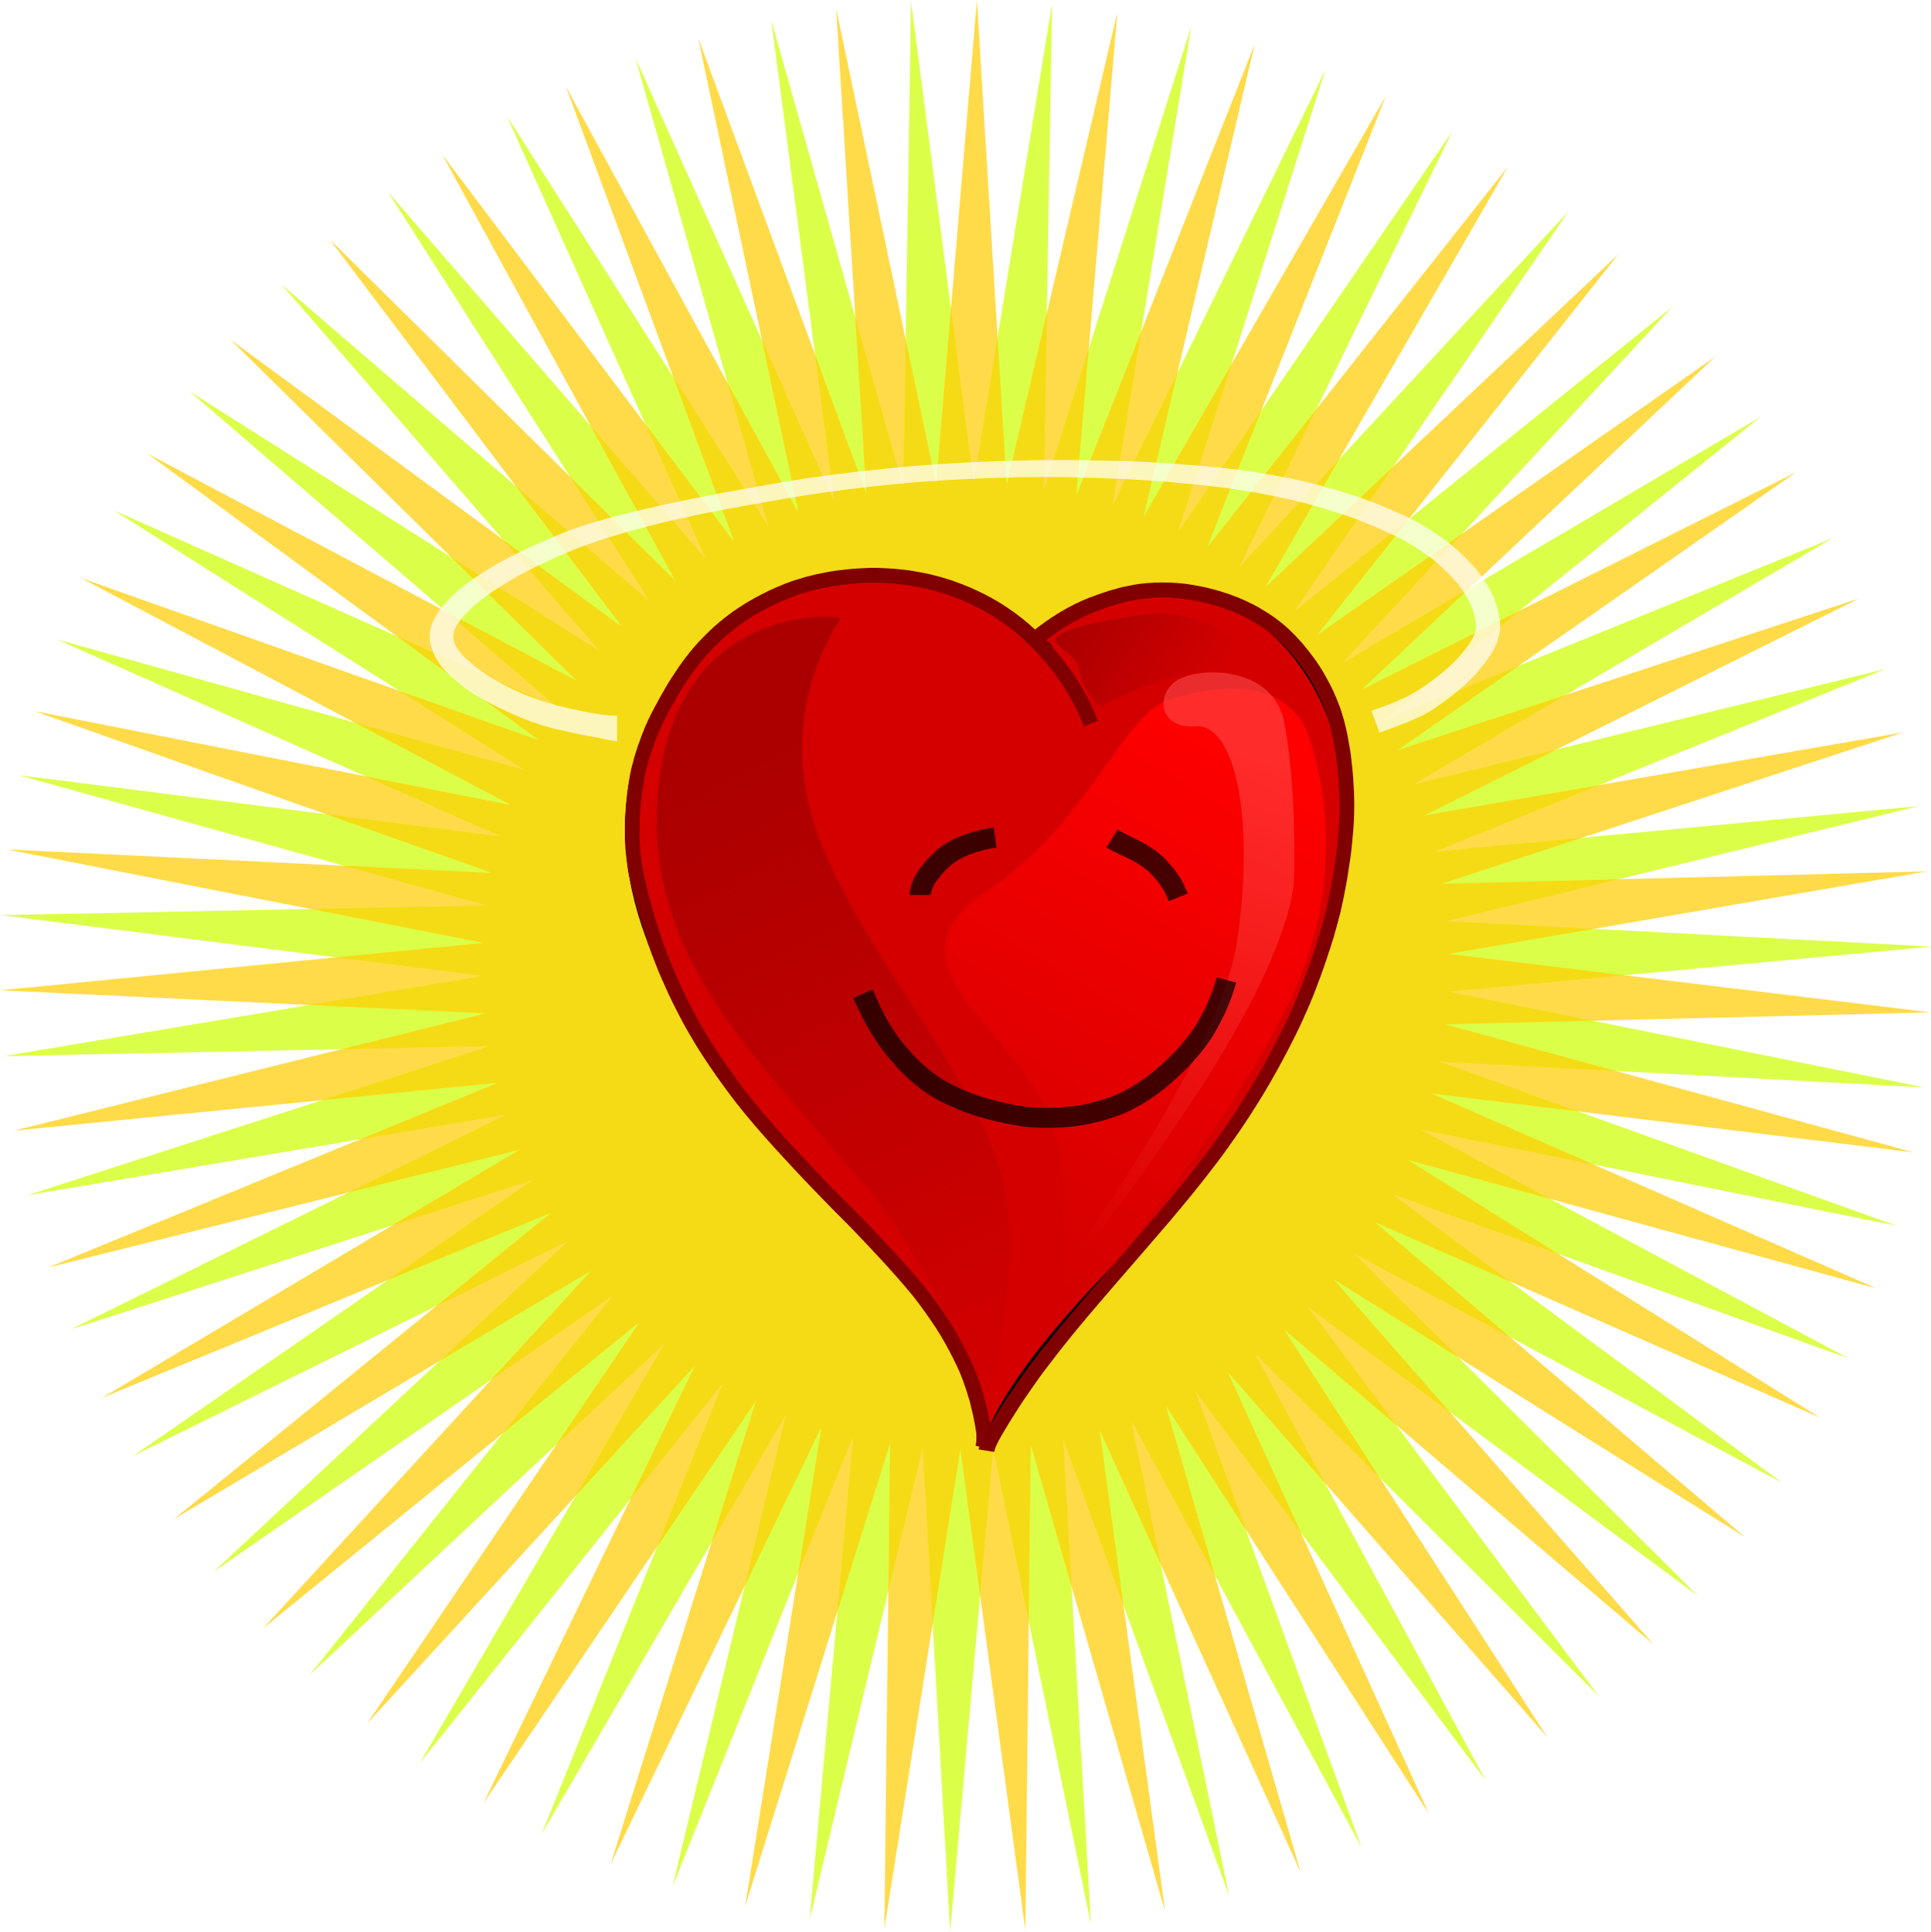
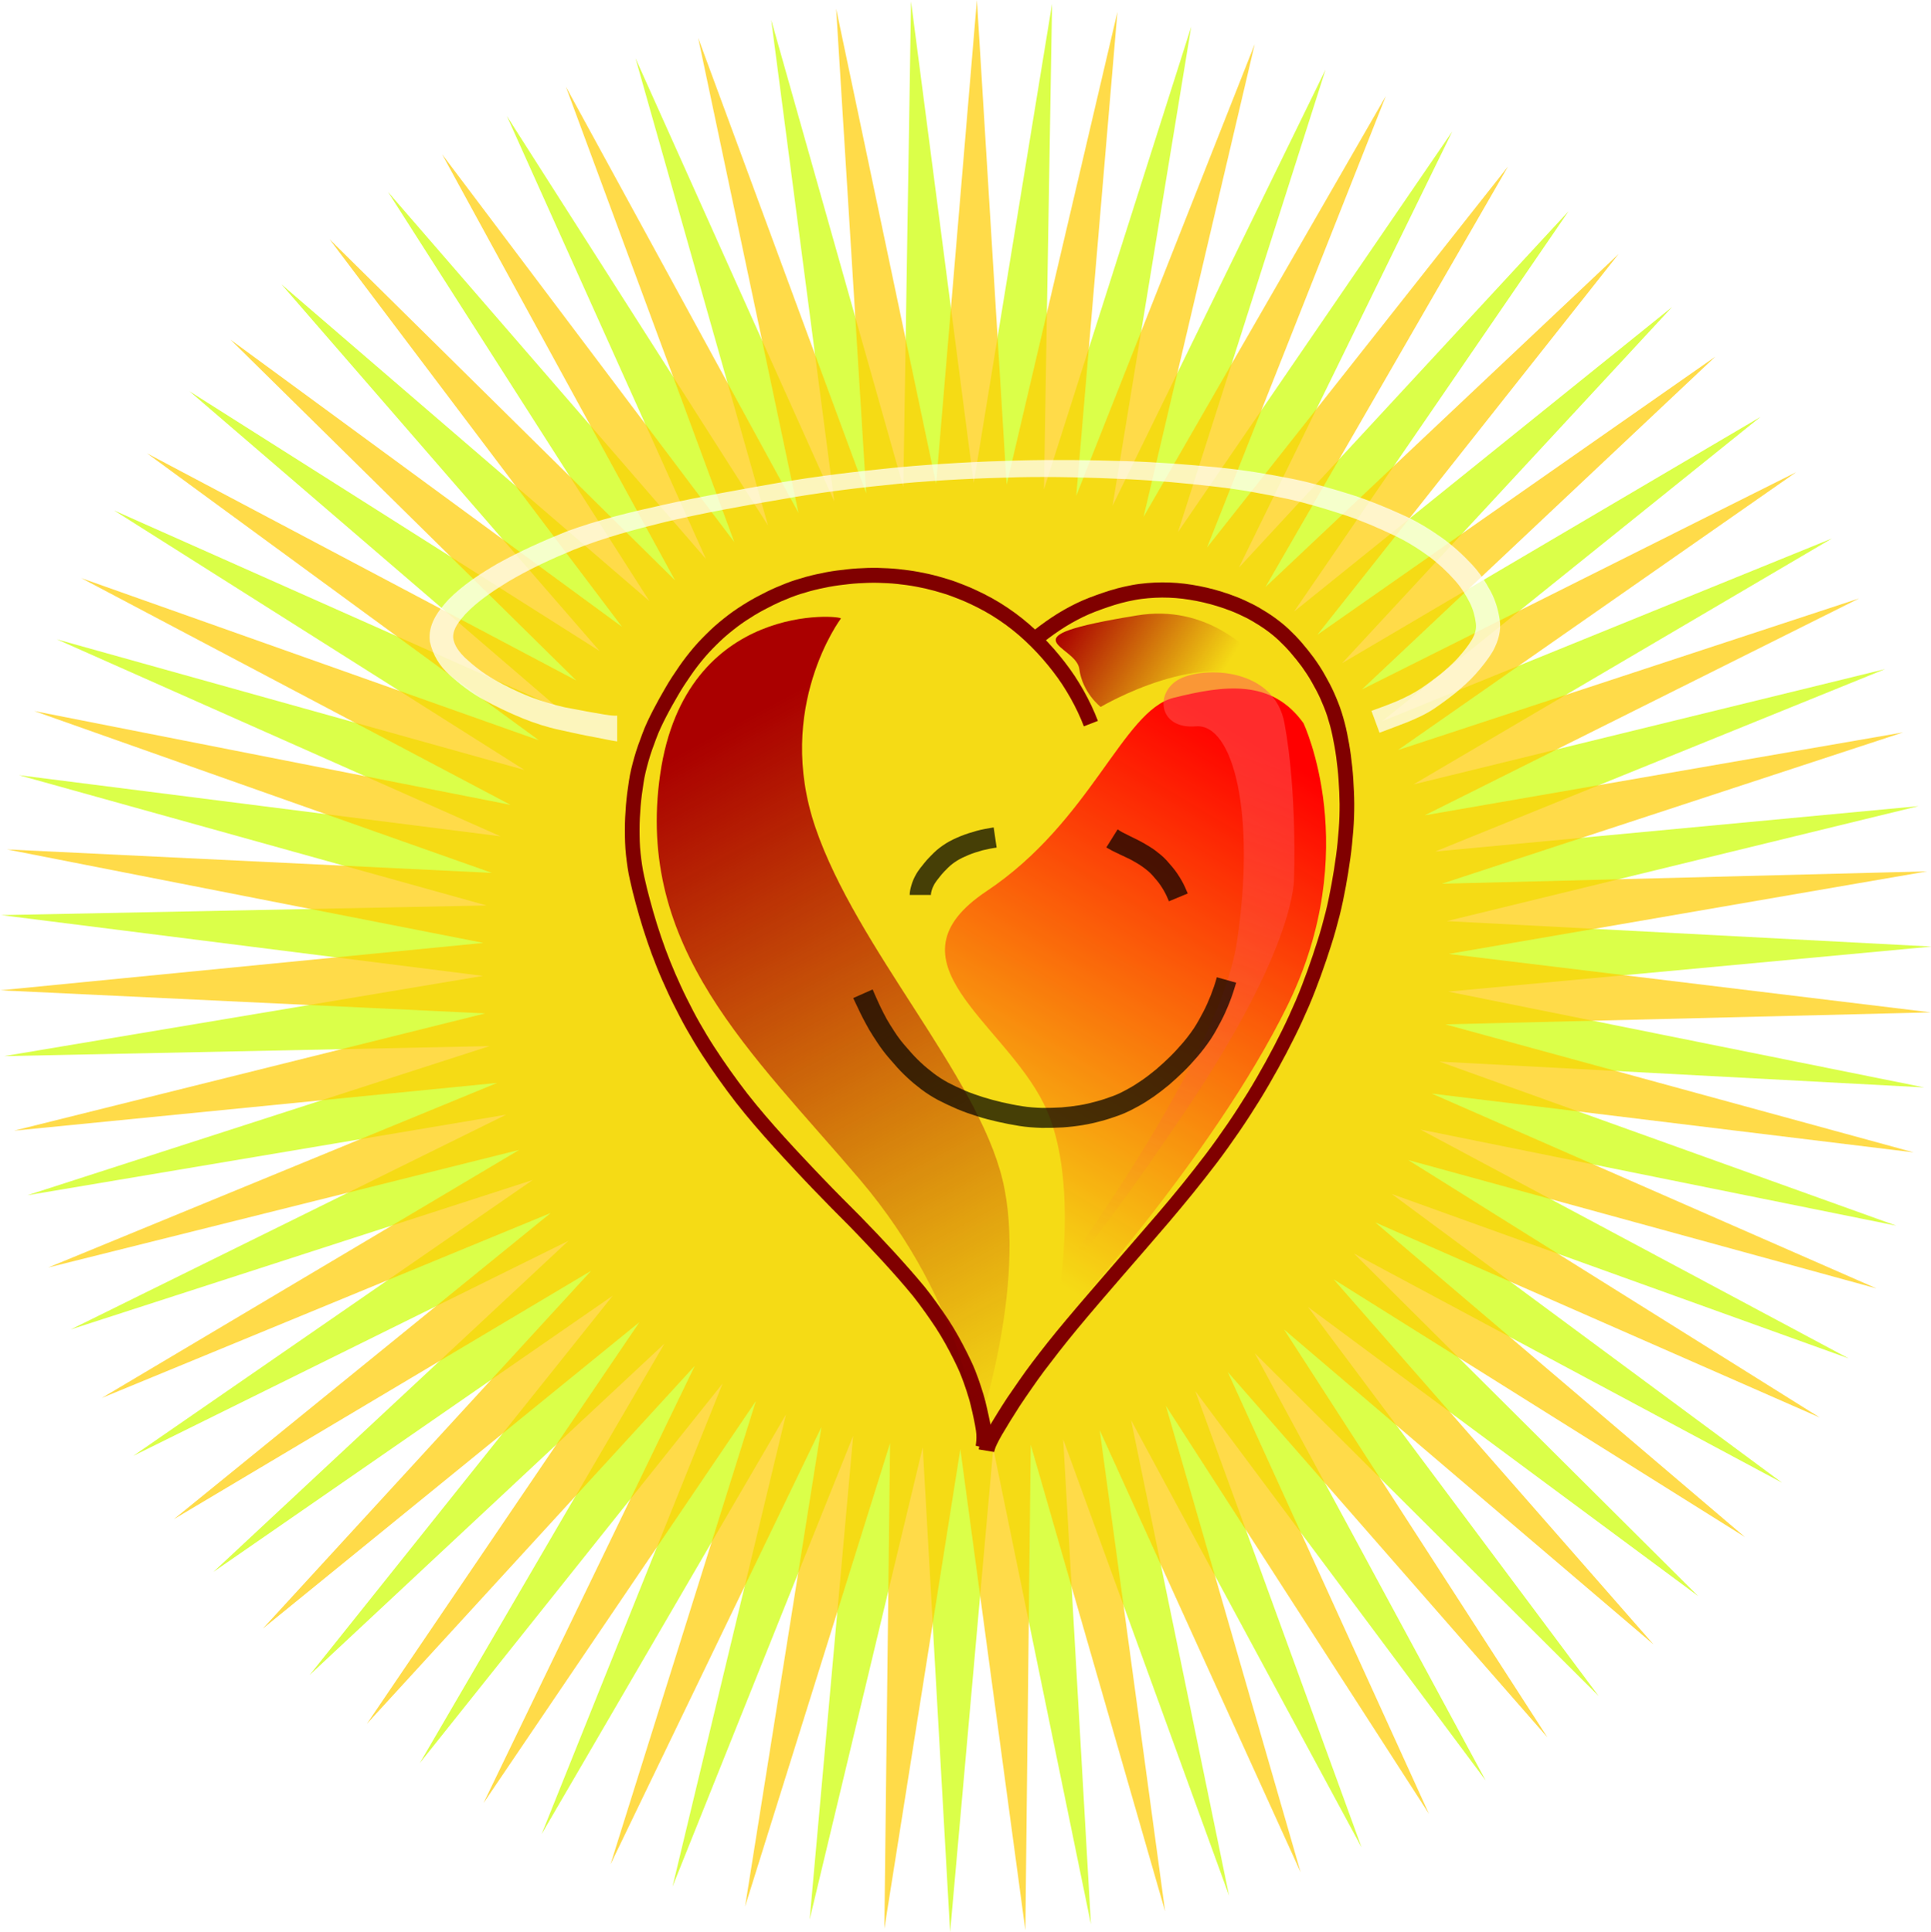
<svg xmlns="http://www.w3.org/2000/svg" xmlns:ns1="http://sodipodi.sourceforge.net/DTD/sodipodi-0.dtd" xmlns:ns2="http://www.inkscape.org/namespaces/inkscape" xmlns:xlink="http://www.w3.org/1999/xlink" width="779.301" height="779.466" id="svg2" ns1:version="0.32" ns2:version="0.46" ns1:docname="kablam_Happy_Heart.svg" ns2:output_extension="org.inkscape.output.svg.inkscape" version="1.0">
  <defs id="defs4">
    <linearGradient ns2:collect="always" id="linearGradient3335">
      <stop style="stop-color: rgb(255, 85, 85); stop-opacity: 1;" offset="0" id="stop3337" />
      <stop style="stop-color: rgb(255, 85, 85); stop-opacity: 0;" offset="1" id="stop3339" />
    </linearGradient>
    <linearGradient ns2:collect="always" id="linearGradient3297">
      <stop style="stop-color: rgb(255, 0, 0); stop-opacity: 1;" offset="0" id="stop3299" />
      <stop style="stop-color: rgb(255, 0, 0); stop-opacity: 0;" offset="1" id="stop3301" />
    </linearGradient>
    <linearGradient ns2:collect="always" id="linearGradient3287">
      <stop style="stop-color: rgb(170, 0, 0); stop-opacity: 1;" offset="0" id="stop3289" />
      <stop style="stop-color: rgb(170, 0, 0); stop-opacity: 0;" offset="1" id="stop3291" />
    </linearGradient>
    <linearGradient ns2:collect="always" id="linearGradient3233">
      <stop style="stop-color: rgb(170, 0, 0); stop-opacity: 1;" offset="0" id="stop3235" />
      <stop style="stop-color: rgb(170, 0, 0); stop-opacity: 0;" offset="1" id="stop3237" />
    </linearGradient>
    <ns2:perspective ns1:type="inkscape:persp3d" ns2:vp_x="0 : 526.18109 : 1" ns2:vp_y="0 : 1000 : 0" ns2:vp_z="744.09448 : 526.18109 : 1" ns2:persp3d-origin="372.04724 : 350.78739 : 1" id="perspective10" />
    <filter ns2:collect="always" id="filter3229" x="-0.106" width="1.212" y="-0.046" height="1.092">
      <feGaussianBlur ns2:collect="always" stdDeviation="4.964" id="feGaussianBlur3231" />
    </filter>
    <filter ns2:collect="always" id="filter3283">
      <feGaussianBlur ns2:collect="always" stdDeviation="1.306" id="feGaussianBlur3285" />
    </filter>
    <filter ns2:collect="always" id="filter3329" x="-0.165" width="1.33" y="-0.098" height="1.196">
      <feGaussianBlur ns2:collect="always" stdDeviation="8.363" id="feGaussianBlur3331" />
    </filter>
    <filter ns2:collect="always" id="filter3375" x="-0.136" width="1.271" y="-0.055" height="1.111">
      <feGaussianBlur ns2:collect="always" stdDeviation="4.689" id="feGaussianBlur3377" />
    </filter>
    <linearGradient ns2:collect="always" xlink:href="#linearGradient3233" id="linearGradient3624" gradientUnits="userSpaceOnUse" gradientTransform="translate(-2.02,0)" x1="182.838" y1="451.321" x2="294.965" y2="660.423" />
    <linearGradient ns2:collect="always" xlink:href="#linearGradient3287" id="linearGradient3626" gradientUnits="userSpaceOnUse" x1="314.977" y1="406.875" x2="358.762" y2="433.644" />
    <linearGradient ns2:collect="always" xlink:href="#linearGradient3297" id="linearGradient3628" gradientUnits="userSpaceOnUse" gradientTransform="translate(5.051,3.03)" x1="378.807" y1="440.21" x2="285.873" y2="594.763" />
    <linearGradient ns2:collect="always" xlink:href="#linearGradient3335" id="linearGradient3630" gradientUnits="userSpaceOnUse" x1="382.848" y1="447.281" x2="330.32" y2="604.865" />
    <linearGradient ns2:collect="always" xlink:href="#linearGradient3233" id="linearGradient3686" gradientUnits="userSpaceOnUse" gradientTransform="translate(-2.02,0)" x1="182.838" y1="451.321" x2="294.965" y2="660.423" />
    <linearGradient ns2:collect="always" xlink:href="#linearGradient3287" id="linearGradient3688" gradientUnits="userSpaceOnUse" x1="314.977" y1="406.875" x2="358.762" y2="433.644" />
    <linearGradient ns2:collect="always" xlink:href="#linearGradient3297" id="linearGradient3690" gradientUnits="userSpaceOnUse" gradientTransform="translate(5.051,3.03)" x1="378.807" y1="440.21" x2="285.873" y2="594.763" />
    <linearGradient ns2:collect="always" xlink:href="#linearGradient3335" id="linearGradient3692" gradientUnits="userSpaceOnUse" x1="382.848" y1="447.281" x2="330.32" y2="604.865" />
    <linearGradient ns2:collect="always" xlink:href="#linearGradient3233" id="linearGradient3712" gradientUnits="userSpaceOnUse" gradientTransform="translate(-2.02,0)" x1="182.838" y1="451.321" x2="294.965" y2="660.423" />
    <linearGradient ns2:collect="always" xlink:href="#linearGradient3287" id="linearGradient3714" gradientUnits="userSpaceOnUse" x1="314.977" y1="406.875" x2="358.762" y2="433.644" />
    <linearGradient ns2:collect="always" xlink:href="#linearGradient3297" id="linearGradient3716" gradientUnits="userSpaceOnUse" gradientTransform="translate(5.051,3.03)" x1="378.807" y1="440.21" x2="285.873" y2="594.763" />
    <linearGradient ns2:collect="always" xlink:href="#linearGradient3335" id="linearGradient3718" gradientUnits="userSpaceOnUse" x1="382.848" y1="447.281" x2="330.32" y2="604.865" />
  </defs>
  <ns1:namedview id="base" pagecolor="#ffffff" bordercolor="#666666" borderopacity="1.0" gridtolerance="10000" guidetolerance="10" objecttolerance="10" ns2:pageopacity="0.0" ns2:pageshadow="2" ns2:zoom="0.35" ns2:cx="73.14383" ns2:cy="873.62248" ns2:document-units="px" ns2:current-layer="layer1" showgrid="false" ns2:window-width="1280" ns2:window-height="721" ns2:window-x="0" ns2:window-y="27" />
  <g ns2:label="Layer 1" ns2:groupmode="layer" id="layer1" transform="translate(25.361,-51.196)">
    <g id="g3694" transform="matrix(1.786,0,0,1.786,-283.625,74.503)">
      <path ns1:type="star" style="opacity:0.713;fill:#ccff00;fill-opacity:1;fill-rule:nonzero;stroke:none;stroke-width:1;stroke-miterlimit:4;stroke-dasharray:none;stroke-dashoffset:0;stroke-opacity:1" id="path3634" ns1:sides="43" ns1:cx="365.71429" ns1:cy="212.36218" ns1:r1="218.28645" ns1:r2="109.14321" ns1:arg1="0.92467742" ns1:arg2="0.99773772" ns2:flatsided="false" ns2:rounded="0" ns2:randomized="0" d="M 497.143,386.648 L 424.892,304.069 L 470.366,403.927 L 410.909,311.708 L 441.359,417.123 L 395.962,317.23 L 410.739,425.955 L 380.371,320.517 L 379.16,430.234 L 364.467,321.498 L 347.295,429.87 L 348.59,320.154 L 315.821,424.87 L 333.078,316.512 L 285.412,415.341 L 318.262,310.65 L 256.713,401.486 L 304.457,302.693 L 230.338,383.6 L 291.957,292.812 L 206.849,362.064 L 281.03,281.215 L 186.745,337.338 L 271.907,268.151 L 170.455,309.948 L 264.784,253.898 L 158.328,280.478 L 259.812,238.76 L 150.62,249.556 L 257.097,223.059 L 147.497,217.842 L 256.697,207.13 L 149.024,186.011 L 258.62,191.313 L 155.17,154.741 L 262.826,175.944 L 165.804,124.7 L 269.225,161.352 L 180.698,96.527 L 277.68,147.846 L 199.535,70.823 L 288.012,135.716 L 221.914,48.135 L 300,125.219 L 247.358,28.948 L 313.388,116.58 L 275.325,13.67 L 327.892,109.982 L 305.218,2.626 L 343.202,105.566 L 336.401,-3.947 L 358.991,103.426 L 368.208,-5.91 L 374.924,103.608 L 399.962,-3.221 L 390.661,106.108 L 430.986,4.063 L 405.866,110.873 L 460.619,15.786 L 420.215,117.8 L 488.23,31.7 L 433.402,126.743 L 513.229,51.463 L 445.147,137.511 L 535.084,74.656 L 455.199,149.874 L 553.329,100.784 L 463.344,163.569 L 567.576,129.29 L 469.408,178.304 L 577.52,159.566 L 473.261,193.765 L 582.95,190.968 L 474.823,209.622 L 583.75,222.826 L 474.059,225.538 L 579.903,254.461 L 470.986,241.173 L 571.491,285.198 L 465.67,256.193 L 558.693,314.383 L 458.223,270.28 L 541.782,341.394 L 448.804,283.132 L 521.118,365.654 L 437.614,294.476 L 497.143,386.648 z" transform="matrix(0.997,7.78511e-2,-7.78511e-2,0.997,14.77,-34.963)" />
      <path transform="translate(-2.857,-7.143)" d="M 497.143,386.648 L 424.892,304.069 L 470.366,403.927 L 410.909,311.708 L 441.359,417.123 L 395.962,317.23 L 410.739,425.955 L 380.371,320.517 L 379.16,430.234 L 364.467,321.498 L 347.295,429.87 L 348.59,320.154 L 315.821,424.87 L 333.078,316.512 L 285.412,415.341 L 318.262,310.65 L 256.713,401.486 L 304.457,302.693 L 230.338,383.6 L 291.957,292.812 L 206.849,362.064 L 281.03,281.215 L 186.745,337.338 L 271.907,268.151 L 170.455,309.948 L 264.784,253.898 L 158.328,280.478 L 259.812,238.76 L 150.62,249.556 L 257.097,223.059 L 147.497,217.842 L 256.697,207.13 L 149.024,186.011 L 258.62,191.313 L 155.17,154.741 L 262.826,175.944 L 165.804,124.7 L 269.225,161.352 L 180.698,96.527 L 277.68,147.846 L 199.535,70.823 L 288.012,135.716 L 221.914,48.135 L 300,125.219 L 247.358,28.948 L 313.388,116.58 L 275.325,13.67 L 327.892,109.982 L 305.218,2.626 L 343.202,105.566 L 336.401,-3.947 L 358.991,103.426 L 368.208,-5.91 L 374.924,103.608 L 399.962,-3.221 L 390.661,106.108 L 430.986,4.063 L 405.866,110.873 L 460.619,15.786 L 420.215,117.8 L 488.23,31.7 L 433.402,126.743 L 513.229,51.463 L 445.147,137.511 L 535.084,74.656 L 455.199,149.874 L 553.329,100.784 L 463.344,163.569 L 567.576,129.29 L 469.408,178.304 L 577.52,159.566 L 473.261,193.765 L 582.95,190.968 L 474.823,209.622 L 583.75,222.826 L 474.059,225.538 L 579.903,254.461 L 470.986,241.173 L 571.491,285.198 L 465.67,256.193 L 558.693,314.383 L 458.223,270.28 L 541.782,341.394 L 448.804,283.132 L 521.118,365.654 L 437.614,294.476 L 497.143,386.648 z" ns2:randomized="0" ns2:rounded="0" ns2:flatsided="false" ns1:arg2="0.99773772" ns1:arg1="0.92467742" ns1:r2="109.14321" ns1:r1="218.28645" ns1:cy="212.36218" ns1:cx="365.71429" ns1:sides="43" id="path3632" style="opacity:0.713;fill:#ffcc00;fill-opacity:1;fill-rule:nonzero;stroke:none;stroke-width:1;stroke-miterlimit:4;stroke-dasharray:none;stroke-dashoffset:0;stroke-opacity:1" ns1:type="star" />
      <g transform="matrix(0.971,0,0,0.971,20.086,1.641)" id="g3671">
        <g id="g3485" transform="translate(241.684,79.856)">
          <g transform="translate(-214.286,-194.286)" id="g3465">
-             <path style="fill:#d40000;fill-rule:evenodd;stroke:#000000;stroke-width:0.73px;stroke-linecap:butt;stroke-linejoin:miter;stroke-opacity:1" d="M 330.368,433.331 C 330.368,433.331 323.733,407.53 310.464,394.998 C 297.195,382.466 251.491,340.448 247.068,299.166 C 242.645,257.885 277.291,239.456 277.291,239.456 C 277.291,239.456 308.253,223.975 331.105,239.456 C 353.957,254.936 342.162,248.302 342.162,248.302 C 342.162,248.302 362.066,233.559 381.232,237.982 C 400.398,242.405 417.353,266.731 413.667,296.218 C 409.982,325.704 395.238,358.877 362.803,391.312 C 330.368,423.748 330.368,436.279 330.368,433.331 z" id="path2415" />
            <path style="fill:#800000;fill-opacity:1;fill-rule:nonzero;stroke:none;stroke-width:1;stroke-miterlimit:4;stroke-dasharray:none;stroke-dashoffset:0;stroke-opacity:1" id="path2409" d="M 327.895,435.699 C 327.935,435.496 327.96,435.291 327.983,435.086 C 328.035,434.68 328.046,434.272 328.062,433.865 C 328.083,433.315 328.029,432.767 327.961,432.223 C 327.833,431.302 327.648,430.39 327.461,429.48 C 327.243,428.428 327.002,427.38 326.749,426.336 C 326.48,425.192 326.127,424.071 325.768,422.952 C 325.387,421.755 324.954,420.577 324.5,419.405 C 324.005,418.143 323.414,416.921 322.814,415.705 C 322.181,414.433 321.517,413.177 320.827,411.935 C 320.134,410.682 319.388,409.46 318.614,408.256 C 317.809,407.022 316.956,405.82 316.108,404.615 C 315.214,403.343 314.274,402.104 313.317,400.879 C 312.215,399.528 311.077,398.208 309.933,396.892 C 308.746,395.539 307.539,394.203 306.327,392.872 C 305.093,391.524 303.845,390.188 302.589,388.861 C 301.26,387.445 299.912,386.047 298.561,384.653 C 297.173,383.242 295.772,381.844 294.376,380.441 C 292.907,378.955 291.451,377.456 290.006,375.946 C 288.515,374.403 287.051,372.835 285.584,371.27 C 284.039,369.627 282.516,367.963 281.001,366.292 C 279.458,364.595 277.94,362.876 276.447,361.135 C 274.955,359.409 273.516,357.639 272.103,355.849 C 270.699,354.039 269.347,352.19 268.015,350.327 C 266.707,348.504 265.458,346.64 264.232,344.762 C 263.01,342.886 261.866,340.961 260.753,339.019 C 259.648,337.085 258.632,335.102 257.632,333.111 C 256.656,331.181 255.771,329.207 254.895,327.23 C 254.041,325.286 253.261,323.311 252.518,321.323 C 251.789,319.372 251.137,317.395 250.498,315.413 C 249.889,313.499 249.343,311.565 248.813,309.627 C 248.293,307.758 247.83,305.875 247.416,303.98 C 246.983,302.091 246.728,300.171 246.512,298.247 C 246.294,296.302 246.264,294.343 246.256,292.388 C 246.25,290.473 246.353,288.561 246.504,286.653 C 246.659,284.783 246.902,282.922 247.194,281.068 C 247.458,279.189 247.934,277.352 248.446,275.528 C 248.971,273.652 249.643,271.822 250.334,270.002 C 251.03,268.101 251.923,266.287 252.845,264.489 C 253.751,262.726 254.726,261.001 255.723,259.289 C 256.687,257.614 257.754,256.002 258.854,254.414 C 259.924,252.855 261.085,251.364 262.308,249.923 C 263.523,248.51 264.831,247.183 266.177,245.896 C 267.481,244.655 268.877,243.517 270.303,242.421 C 271.695,241.359 273.163,240.402 274.656,239.488 C 276.108,238.605 277.615,237.818 279.134,237.057 C 280.633,236.314 282.169,235.651 283.728,235.044 C 285.262,234.44 286.841,233.963 288.427,233.519 C 289.981,233.093 291.556,232.753 293.138,232.447 C 294.722,232.153 296.322,231.951 297.924,231.778 C 299.514,231.596 301.111,231.507 302.71,231.457 C 304.317,231.406 305.924,231.447 307.528,231.537 C 309.125,231.615 310.714,231.796 312.297,232.01 C 313.862,232.222 315.414,232.514 316.955,232.856 C 318.45,233.192 319.924,233.608 321.389,234.054 C 322.835,234.493 324.248,235.032 325.648,235.6 C 327.025,236.152 328.367,236.785 329.697,237.44 C 330.991,238.083 332.252,238.788 333.487,239.536 C 334.691,240.276 335.862,241.067 337.006,241.896 C 338.136,242.722 339.227,243.6 340.292,244.509 C 341.34,245.408 342.339,246.359 343.321,247.328 C 344.282,248.28 345.197,249.277 346.093,250.289 C 346.976,251.289 347.813,252.327 348.633,253.378 C 349.448,254.42 350.21,255.502 350.948,256.6 C 351.666,257.685 352.33,258.805 352.98,259.932 C 353.625,261.064 354.216,262.226 354.78,263.401 C 355.35,264.593 355.864,265.81 356.339,267.043 L 353.068,268.304 C 352.626,267.157 352.146,266.026 351.616,264.917 C 351.092,263.822 350.537,262.742 349.94,261.685 C 349.33,260.627 348.708,259.576 348.037,258.556 C 347.345,257.526 346.633,256.51 345.868,255.532 C 345.094,254.538 344.304,253.556 343.47,252.611 C 342.626,251.656 341.765,250.716 340.86,249.817 C 339.94,248.906 339.003,248.012 338.021,247.167 C 337.028,246.318 336.009,245.499 334.954,244.726 C 333.888,243.953 332.798,243.214 331.677,242.523 C 330.528,241.825 329.355,241.166 328.152,240.565 C 326.9,239.944 325.634,239.347 324.337,238.826 C 323.034,238.295 321.718,237.793 320.372,237.383 C 318.994,236.96 317.607,236.566 316.201,236.247 C 314.756,235.924 313.301,235.647 311.834,235.447 C 310.339,235.245 308.841,235.072 307.333,234.998 C 305.83,234.913 304.324,234.877 302.818,234.924 C 301.307,234.971 299.797,235.053 298.295,235.225 C 296.788,235.386 295.284,235.576 293.794,235.853 C 292.305,236.139 290.822,236.456 289.359,236.856 C 287.882,237.267 286.411,237.708 284.983,238.269 C 283.524,238.836 282.084,239.453 280.681,240.149 C 279.248,240.864 277.826,241.604 276.454,242.432 C 275.063,243.28 273.698,244.171 272.4,245.156 C 271.069,246.175 269.765,247.23 268.548,248.385 C 267.285,249.584 266.06,250.824 264.922,252.143 C 263.77,253.499 262.677,254.902 261.667,256.367 C 260.615,257.879 259.596,259.415 258.675,261.011 C 257.707,262.669 256.755,264.337 255.877,266.045 C 255.012,267.73 254.18,269.433 253.528,271.214 C 252.873,272.939 252.241,274.674 251.746,276.452 C 251.272,278.149 250.827,279.855 250.583,281.603 C 250.304,283.369 250.068,285.143 249.92,286.926 C 249.774,288.738 249.674,290.555 249.676,292.374 C 249.682,294.207 249.708,296.044 249.913,297.867 C 250.114,299.674 250.356,301.478 250.76,303.253 C 251.158,305.091 251.604,306.917 252.107,308.73 C 252.619,310.62 253.146,312.506 253.737,314.372 C 254.356,316.304 254.988,318.233 255.697,320.135 C 256.417,322.061 257.172,323.975 257.996,325.859 C 258.847,327.788 259.706,329.714 260.655,331.597 C 261.623,333.532 262.608,335.46 263.681,337.34 C 264.763,339.226 265.875,341.095 267.062,342.918 C 268.26,344.758 269.481,346.582 270.758,348.369 C 272.056,350.189 273.375,351.995 274.748,353.76 C 276.134,355.514 277.541,357.252 279.003,358.943 C 280.475,360.661 281.972,362.357 283.494,364.03 C 284.997,365.686 286.511,367.331 288.049,368.954 C 289.511,370.509 290.969,372.068 292.456,373.6 C 293.885,375.09 295.323,376.571 296.779,378.035 C 298.197,379.441 299.606,380.857 301.008,382.279 C 302.37,383.682 303.728,385.09 305.077,386.505 C 306.35,387.848 307.614,389.199 308.866,390.562 C 310.094,391.912 311.318,393.266 312.521,394.639 C 313.706,395.997 314.884,397.36 316.033,398.748 C 317.032,400.016 318.021,401.292 318.948,402.615 C 319.826,403.859 320.708,405.101 321.541,406.376 C 322.355,407.642 323.142,408.927 323.871,410.245 C 324.587,411.536 325.279,412.84 325.938,414.161 C 326.585,415.469 327.219,416.785 327.765,418.139 C 328.245,419.373 328.704,420.615 329.108,421.877 C 329.495,423.074 329.878,424.275 330.176,425.497 C 330.444,426.581 330.693,427.668 330.926,428.76 C 331.135,429.752 331.34,430.745 331.506,431.745 C 331.611,432.484 331.697,433.227 331.674,433.976 C 331.662,434.473 331.651,434.97 331.598,435.464 C 331.56,435.852 331.526,436.242 331.428,436.621 L 327.895,435.699 z" />
            <path style="fill:#800000;fill-opacity:1;fill-rule:nonzero;stroke:none;stroke-width:1;stroke-miterlimit:4;stroke-dasharray:none;stroke-dashoffset:0;stroke-opacity:1" id="path2413" d="M 328.598,436.561 C 328.642,436.223 328.748,435.897 328.847,435.57 C 329.007,435.012 329.258,434.488 329.517,433.97 C 329.971,433.075 330.47,432.205 330.986,431.344 C 331.645,430.25 332.314,429.162 332.984,428.075 C 333.715,426.893 334.46,425.72 335.225,424.559 C 336.126,423.228 337.044,421.908 337.962,420.589 C 338.965,419.13 340.009,417.7 341.075,416.286 C 342.247,414.744 343.431,413.21 344.634,411.691 C 346.047,409.908 347.496,408.155 348.957,406.412 C 350.628,404.416 352.318,402.436 354.018,400.464 C 355.813,398.375 357.609,396.288 359.416,394.209 C 361.225,392.133 363.027,390.052 364.828,387.969 C 366.665,385.843 368.503,383.718 370.34,381.593 C 372.254,379.366 374.128,377.105 375.978,374.824 C 377.826,372.545 379.634,370.233 381.414,367.9 C 383.18,365.573 384.865,363.186 386.52,360.78 C 388.145,358.409 389.696,355.989 391.21,353.546 C 392.671,351.175 394.049,348.756 395.4,346.322 C 396.702,343.969 397.94,341.581 399.134,339.171 C 400.287,336.857 401.355,334.503 402.38,332.129 C 403.366,329.824 404.252,327.479 405.11,325.125 C 405.936,322.842 406.707,320.539 407.438,318.224 C 408.147,316.011 408.763,313.771 409.332,311.518 C 409.881,309.344 410.313,307.144 410.722,304.94 C 411.117,302.799 411.444,300.646 411.744,298.49 C 412.031,296.426 412.226,294.351 412.384,292.274 C 412.534,290.306 412.592,288.334 412.585,286.361 C 412.564,284.487 412.467,282.615 412.343,280.746 C 412.226,278.985 412.026,277.231 411.795,275.481 C 411.575,273.834 411.273,272.2 410.936,270.573 C 410.632,269.047 410.216,267.548 409.751,266.064 C 409.293,264.637 408.721,263.252 408.115,261.883 C 407.516,260.545 406.814,259.259 406.089,257.987 C 405.395,256.75 404.609,255.571 403.784,254.419 C 402.96,253.293 402.073,252.216 401.168,251.155 C 400.3,250.146 399.372,249.193 398.403,248.281 C 397.474,247.402 396.47,246.61 395.436,245.86 C 394.419,245.128 393.355,244.465 392.274,243.833 C 391.23,243.215 390.138,242.688 389.036,242.186 C 387.967,241.693 386.865,241.283 385.758,240.887 C 384.685,240.505 383.592,240.183 382.495,239.879 C 381.43,239.586 380.35,239.35 379.268,239.131 C 378.202,238.92 377.128,238.763 376.052,238.621 C 374.994,238.482 373.928,238.423 372.863,238.371 C 371.797,238.318 370.73,238.346 369.665,238.388 C 368.604,238.434 367.547,238.533 366.493,238.664 C 365.422,238.796 364.364,239.013 363.31,239.24 C 362.259,239.464 361.226,239.763 360.196,240.07 C 359.173,240.385 358.16,240.736 357.153,241.099 C 356.161,241.451 355.181,241.838 354.212,242.249 C 353.274,242.652 352.359,243.105 351.458,243.584 C 350.538,244.062 349.645,244.588 348.761,245.128 C 347.865,245.68 346.998,246.277 346.135,246.879 C 345.284,247.486 344.448,248.114 343.63,248.764 C 343.092,249.194 342.576,249.65 342.057,250.101 L 339.736,247.433 C 340.296,246.947 340.852,246.457 341.432,245.995 C 342.308,245.301 343.201,244.629 344.113,243.982 C 345.034,243.339 345.96,242.703 346.916,242.113 C 347.862,241.534 348.818,240.972 349.802,240.46 C 350.795,239.934 351.802,239.434 352.836,238.993 C 353.866,238.559 354.905,238.148 355.958,237.775 C 357.027,237.391 358.101,237.019 359.187,236.688 C 360.304,236.355 361.426,236.034 362.567,235.792 C 363.723,235.543 364.882,235.31 366.056,235.162 C 367.208,235.018 368.364,234.91 369.524,234.862 C 370.694,234.815 371.865,234.789 373.034,234.845 C 374.197,234.902 375.36,234.97 376.516,235.122 C 377.671,235.276 378.825,235.448 379.969,235.675 C 381.133,235.912 382.293,236.167 383.438,236.485 C 384.618,236.814 385.792,237.162 386.944,237.576 C 388.144,238.008 389.339,238.458 390.497,238.994 C 391.705,239.55 392.902,240.13 394.046,240.81 C 395.225,241.503 396.386,242.228 397.494,243.031 C 398.646,243.872 399.767,244.758 400.803,245.742 C 401.86,246.744 402.877,247.789 403.825,248.895 C 404.79,250.033 405.733,251.189 406.613,252.394 C 407.508,253.645 408.361,254.925 409.111,256.269 C 409.891,257.644 410.644,259.036 411.288,260.481 C 411.944,261.97 412.563,263.477 413.056,265.029 C 413.554,266.625 413.995,268.237 414.319,269.878 C 414.667,271.587 414.978,273.304 415.204,275.034 C 415.442,276.859 415.644,278.688 415.761,280.525 C 415.883,282.466 415.979,284.409 415.994,286.354 C 415.995,288.417 415.932,290.478 415.769,292.535 C 415.601,294.682 415.393,296.826 415.094,298.959 C 414.783,301.166 414.443,303.368 414.036,305.559 C 413.61,307.833 413.159,310.102 412.59,312.345 C 412,314.66 411.363,316.963 410.63,319.237 C 409.878,321.596 409.089,323.943 408.243,326.271 C 407.357,328.683 406.446,331.087 405.431,333.449 C 404.38,335.875 403.285,338.281 402.1,340.645 C 400.879,343.098 399.611,345.527 398.282,347.924 C 396.903,350.402 395.493,352.864 394.001,355.277 C 392.457,357.763 390.872,360.223 389.216,362.637 C 387.528,365.085 385.814,367.517 384.015,369.886 C 382.215,372.244 380.387,374.582 378.518,376.887 C 376.646,379.191 374.748,381.475 372.825,383.737 C 370.991,385.867 369.166,388.006 367.323,390.128 C 365.519,392.212 363.718,394.298 361.906,396.374 C 360.103,398.446 358.312,400.528 356.529,402.617 C 354.851,404.585 353.177,406.555 351.529,408.548 C 350.104,410.28 348.69,412.021 347.311,413.79 C 346.138,415.301 344.971,416.818 343.815,418.342 C 342.78,419.727 341.782,421.138 340.801,422.562 C 339.904,423.855 339.007,425.147 338.143,426.462 C 337.408,427.604 336.678,428.749 335.967,429.907 C 335.313,430.977 334.66,432.048 334.026,433.13 C 333.575,433.915 333.136,434.707 332.752,435.528 C 332.596,435.871 332.446,436.217 332.345,436.58 C 332.293,436.774 332.235,436.966 332.19,437.16 L 328.598,436.561 z" />
            <path ns1:nodetypes="cssscssc" style="fill:url(#linearGradient3712);fill-opacity:1;fill-rule:evenodd;stroke:none;stroke-width:1px;stroke-linecap:butt;stroke-linejoin:miter;stroke-opacity:1;filter:url(#filter3229)" d="M 246.477,400.814 C 246.477,400.814 225.264,429.098 238.396,467.484 C 251.528,505.87 289.914,546.276 297.995,579.611 C 302.116,596.61 299.932,617.287 296.803,633.47 C 293.795,649.022 289.914,660.423 289.914,660.423 C 289.914,660.423 286.883,620.017 252.538,579.611 C 218.193,539.205 180.817,505.87 188.899,450.311 C 196.98,394.753 247.487,399.804 246.477,400.814 z" id="path2417" transform="matrix(0.73,0,0,0.73,116.589,-49.355)" />
            <path style="fill:url(#linearGradient3714);fill-opacity:1;fill-rule:evenodd;stroke:none;stroke-width:1px;stroke-linecap:butt;stroke-linejoin:miter;stroke-opacity:1;filter:url(#filter3283)" d="M 329.31,428.972 C 329.31,428.972 363.15,408.895 382.343,422.027 C 401.536,435.159 402.546,453.342 402.546,453.342 C 402.546,453.342 384.363,392.733 340.926,399.804 C 297.49,406.875 321.477,409.073 322.491,416.85 C 323.489,424.503 329.31,428.972 329.31,428.972 z" id="path3241" ns1:nodetypes="cscszc" transform="matrix(0.73,0,0,0.73,116.589,-49.355)" />
            <path style="fill:url(#linearGradient3716);fill-opacity:1;fill-rule:evenodd;stroke:none;stroke-width:1px;stroke-linecap:butt;stroke-linejoin:miter;stroke-opacity:1;filter:url(#filter3329)" d="M 393.959,434.149 C 393.959,434.149 413.152,474.555 388.909,524.052 C 364.665,573.55 314.157,628.098 314.157,628.098 C 314.157,628.098 324.259,581.631 311.127,555.367 C 297.995,529.103 259.609,509.91 292.944,487.687 C 326.279,465.464 336.381,430.108 352.543,426.068 C 368.706,422.027 383.858,420.007 393.959,434.149 z" id="path3295" transform="matrix(0.73,0,0,0.73,116.589,-49.355)" />
            <path style="opacity:0.713;fill:url(#linearGradient3718);fill-opacity:1;fill-rule:evenodd;stroke:none;stroke-width:1px;stroke-linecap:butt;stroke-linejoin:miter;stroke-opacity:1;filter:url(#filter3375)" d="M 390.929,483.646 C 390.929,483.646 391.939,504.86 356.584,557.387 C 321.229,609.915 308.097,621.027 308.097,621.027 C 308.097,621.027 366.685,544.255 372.746,503.849 C 378.807,463.443 371.736,434.149 359.614,435.159 C 347.492,436.169 346.482,424.047 354.564,420.007 C 362.645,415.966 384.662,416.562 387.899,434.149 C 392.007,456.474 390.929,483.646 390.929,483.646 z" id="path3333" ns1:nodetypes="cscssssc" transform="matrix(0.73,0,0,0.73,116.589,-49.355)" />
            <path style="opacity:0.713;fill:#000000;fill-opacity:1;fill-rule:nonzero;stroke:none;stroke-width:1;stroke-miterlimit:4;stroke-dasharray:none;stroke-dashoffset:0;stroke-opacity:1" id="path3450" d="M 312.539,307.542 C 312.53,306.786 312.724,306.053 312.925,305.331 C 313.177,304.39 313.589,303.514 314.064,302.667 C 314.593,301.769 315.247,300.959 315.906,300.155 C 316.582,299.308 317.335,298.536 318.109,297.78 C 318.968,296.921 319.947,296.208 320.966,295.555 C 322.045,294.879 323.203,294.351 324.377,293.866 C 325.599,293.37 326.86,292.982 328.128,292.623 C 329.426,292.272 330.752,292.04 332.079,291.829 L 332.771,296.523 C 331.644,296.673 330.531,296.907 329.427,297.174 C 328.337,297.488 327.252,297.825 326.202,298.256 C 325.289,298.638 324.385,299.05 323.545,299.577 C 322.802,300.052 322.089,300.572 321.466,301.2 C 320.823,301.833 320.191,302.472 319.636,303.186 C 319.154,303.784 318.672,304.381 318.275,305.04 C 318.003,305.52 317.788,306.026 317.641,306.56 C 317.564,306.882 317.458,307.208 317.484,307.542 L 312.539,307.542 z" />
            <path style="opacity:0.713;fill:#000000;fill-opacity:1;fill-rule:nonzero;stroke:none;stroke-width:1;stroke-miterlimit:4;stroke-dasharray:none;stroke-dashoffset:0;stroke-opacity:1" id="path3454" d="M 360.926,292.287 C 361.278,292.533 361.651,292.745 362.022,292.962 C 362.573,293.253 363.136,293.522 363.694,293.803 C 364.431,294.167 365.171,294.525 365.906,294.894 C 366.791,295.348 367.642,295.862 368.49,296.381 C 369.429,296.971 370.308,297.648 371.152,298.366 C 372.081,299.163 372.867,300.098 373.649,301.033 C 374.483,302.009 375.181,303.084 375.824,304.191 C 376.374,305.157 376.823,306.174 377.248,307.2 L 372.872,309.019 C 372.524,308.187 372.158,307.362 371.711,306.578 C 371.205,305.707 370.654,304.862 369.996,304.097 C 369.384,303.37 368.779,302.635 368.051,302.017 C 367.399,301.464 366.712,300.952 365.993,300.489 C 365.259,300.046 364.526,299.602 363.762,299.213 C 363.017,298.848 362.264,298.502 361.514,298.148 C 360.883,297.833 360.235,297.553 359.609,297.227 C 359.17,296.985 358.728,296.75 358.298,296.491 L 360.926,292.287 z" />
            <path style="opacity:0.713;fill:#000000;fill-opacity:1;fill-rule:nonzero;stroke:none;stroke-width:1;stroke-miterlimit:4;stroke-dasharray:none;stroke-dashoffset:0;stroke-opacity:1" id="path3456" d="M 303.919,329.526 C 304.098,329.958 304.275,330.39 304.468,330.815 C 304.761,331.466 305.039,332.123 305.346,332.767 C 305.707,333.555 306.095,334.33 306.488,335.102 C 306.944,336.032 307.464,336.927 308.013,337.805 C 308.662,338.813 309.287,339.84 310.002,340.803 C 310.763,341.841 311.609,342.813 312.468,343.771 C 313.307,344.749 314.189,345.687 315.141,346.556 C 316.071,347.442 317.074,348.249 318.092,349.031 C 319.14,349.829 320.244,350.537 321.398,351.169 C 322.712,351.862 324.057,352.492 325.423,353.074 C 326.803,353.657 328.22,354.144 329.646,354.599 C 331.104,355.058 332.584,355.444 334.072,355.794 C 335.621,356.142 337.177,356.462 338.747,356.702 C 340.276,356.949 341.819,357.051 343.366,357.102 C 344.873,357.11 346.379,357.065 347.884,356.977 C 349.275,356.865 350.659,356.699 352.036,356.475 C 353.369,356.266 354.68,355.942 355.981,355.59 C 357.272,355.251 358.533,354.813 359.786,354.357 C 361.021,353.92 362.182,353.314 363.323,352.679 C 364.485,352.059 365.589,351.339 366.673,350.591 C 367.79,349.822 368.851,348.977 369.902,348.12 C 370.981,347.206 372.014,346.241 373.032,345.26 C 374.059,344.257 375.025,343.198 375.967,342.115 C 376.925,341.01 377.81,339.847 378.632,338.637 C 379.438,337.428 380.123,336.144 380.804,334.863 C 381.493,333.566 382.077,332.218 382.623,330.856 C 383.154,329.492 383.63,328.105 384.017,326.692 L 388.513,327.963 C 388.059,329.528 387.551,331.077 386.952,332.593 C 386.343,334.108 385.69,335.607 384.924,337.05 C 384.163,338.485 383.396,339.92 382.485,341.267 C 381.558,342.62 380.568,343.926 379.497,345.169 C 378.467,346.366 377.402,347.532 376.273,348.636 C 375.164,349.698 374.048,350.754 372.877,351.747 C 371.727,352.694 370.552,353.613 369.333,354.47 C 368.121,355.298 366.891,356.106 365.592,356.793 C 364.235,357.535 362.855,358.24 361.4,358.773 C 360.023,359.279 358.63,359.744 357.212,360.122 C 355.754,360.519 354.281,360.863 352.788,361.1 C 351.25,361.35 349.702,361.529 348.147,361.636 C 346.503,361.725 344.857,361.768 343.21,361.742 C 341.478,361.684 339.749,361.565 338.036,361.289 C 336.353,361.025 334.681,360.691 333.019,360.318 C 331.408,359.947 329.804,359.54 328.228,359.037 C 326.663,358.537 325.108,358.001 323.593,357.36 C 322.095,356.719 320.619,356.029 319.171,355.279 C 317.797,354.541 316.478,353.714 315.233,352.772 C 314.098,351.909 312.991,351.007 311.958,350.024 C 310.896,349.045 309.892,348.008 308.956,346.907 C 308.008,345.843 307.067,344.769 306.218,343.622 C 305.432,342.57 304.717,341.467 304.009,340.36 C 303.369,339.373 302.771,338.362 302.233,337.315 C 301.802,336.504 301.367,335.695 300.973,334.865 C 300.665,334.225 300.37,333.579 300.061,332.94 C 299.83,332.476 299.624,332.001 299.391,331.539 L 303.919,329.526 z" />
          </g>
        </g>
-         <path style="opacity:0.713;fill:#ffffff;fill-opacity:1;fill-rule:nonzero;stroke:none;stroke-width:1;stroke-miterlimit:4;stroke-dasharray:none;stroke-dashoffset:0;stroke-opacity:1" id="path3506" d="M 271.866,157.392 C 270.203,157.157 268.563,156.765 266.909,156.462 C 264.081,155.952 261.272,155.339 258.47,154.707 C 255.487,154.066 252.594,153.136 249.774,151.982 C 246.633,150.695 243.57,149.23 240.6,147.588 C 237.822,146.064 235.318,144.123 232.954,142.027 C 230.549,139.919 228.953,137.287 228.276,134.181 C 227.776,130.21 230.093,127.113 232.628,124.349 C 235.946,121.006 239.904,118.416 243.954,116.059 C 249.141,113.168 254.562,110.756 260.063,108.537 C 267.377,105.849 274.964,104.024 282.562,102.351 C 291.438,100.369 300.398,98.799 309.353,97.223 C 318.591,95.61 327.904,94.546 337.231,93.615 C 346.485,92.771 355.763,92.265 365.052,92.02 C 373.515,91.799 381.981,91.908 390.442,92.174 C 397.546,92.404 404.634,92.939 411.706,93.64 C 417.513,94.191 423.264,95.151 428.981,96.286 C 433.725,97.263 438.382,98.599 442.997,100.057 C 446.95,101.344 450.798,102.919 454.578,104.643 C 457.86,106.089 460.909,107.953 463.83,110.021 C 466.333,111.815 468.608,113.89 470.71,116.135 C 472.515,118.048 473.949,120.237 475.19,122.544 C 476.261,124.59 476.903,126.792 477.242,129.066 C 477.623,131.668 476.921,134.004 475.72,136.282 C 474.553,138.275 473.098,140.075 471.569,141.799 C 470.136,143.378 468.537,144.792 466.899,146.153 C 465.324,147.401 463.709,148.597 462.046,149.723 C 460.097,151.047 457.953,151.997 455.786,152.894 C 453.628,153.754 451.444,154.545 449.273,155.368 L 447.395,150.282 C 449.493,149.528 451.585,148.759 453.636,147.886 C 455.458,147.071 457.245,146.179 458.909,145.07 C 460.425,144.052 461.896,142.969 463.335,141.845 C 464.763,140.67 466.151,139.44 467.414,138.087 C 468.661,136.704 469.847,135.258 470.81,133.66 C 471.474,132.444 471.87,131.261 471.68,129.85 C 471.467,128.201 471.023,126.607 470.279,125.112 C 469.313,123.198 468.162,121.393 466.709,119.806 C 464.902,117.79 462.922,115.941 460.749,114.32 C 458.116,112.409 455.356,110.695 452.397,109.327 C 448.835,107.632 445.204,106.082 441.464,104.819 C 437.033,103.365 432.567,102.005 428.013,100.986 C 422.458,99.799 416.871,98.757 411.222,98.13 C 404.262,97.315 397.282,96.683 390.28,96.355 C 381.91,95.97 373.532,95.752 365.153,95.917 C 355.958,96.15 346.766,96.551 337.605,97.411 C 328.369,98.31 319.155,99.431 310.017,101.073 C 301.126,102.578 292.247,104.181 283.461,106.225 C 276.127,108.017 268.816,109.975 261.791,112.774 C 256.532,114.945 251.353,117.33 246.455,120.24 C 242.902,122.428 239.383,124.75 236.501,127.803 C 235.199,129.32 233.629,131.068 233.698,133.191 C 233.871,135.12 235.226,136.713 236.558,138.023 C 238.595,139.889 240.782,141.588 243.192,142.954 C 245.93,144.506 248.759,145.906 251.694,147.05 C 254.302,148.009 256.947,148.848 259.663,149.453 C 262.341,150.066 265.025,150.673 267.744,151.075 C 269.044,151.239 270.725,151.483 271.866,151.39 L 271.866,157.392 z" />
+         <path style="opacity:0.713;fill:#ffffff;fill-opacity:1;fill-rule:nonzero;stroke:none;stroke-width:1;stroke-miterlimit:4;stroke-dasharray:none;stroke-dashoffset:0;stroke-opacity:1" id="path3506" d="M 271.866,157.392 C 270.203,157.157 268.563,156.765 266.909,156.462 C 264.081,155.952 261.272,155.339 258.47,154.707 C 255.487,154.066 252.594,153.136 249.774,151.982 C 246.633,150.695 243.57,149.23 240.6,147.588 C 237.822,146.064 235.318,144.123 232.954,142.027 C 230.549,139.919 228.953,137.287 228.276,134.181 C 227.776,130.21 230.093,127.113 232.628,124.349 C 235.946,121.006 239.904,118.416 243.954,116.059 C 249.141,113.168 254.562,110.756 260.063,108.537 C 267.377,105.849 274.964,104.024 282.562,102.351 C 291.438,100.369 300.398,98.799 309.353,97.223 C 318.591,95.61 327.904,94.546 337.231,93.615 C 346.485,92.771 355.763,92.265 365.052,92.02 C 373.515,91.799 381.981,91.908 390.442,92.174 C 397.546,92.404 404.634,92.939 411.706,93.64 C 417.513,94.191 423.264,95.151 428.981,96.286 C 433.725,97.263 438.382,98.599 442.997,100.057 C 446.95,101.344 450.798,102.919 454.578,104.643 C 457.86,106.089 460.909,107.953 463.83,110.021 C 466.333,111.815 468.608,113.89 470.71,116.135 C 472.515,118.048 473.949,120.237 475.19,122.544 C 476.261,124.59 476.903,126.792 477.242,129.066 C 477.623,131.668 476.921,134.004 475.72,136.282 C 474.553,138.275 473.098,140.075 471.569,141.799 C 470.136,143.378 468.537,144.792 466.899,146.153 C 465.324,147.401 463.709,148.597 462.046,149.723 C 460.097,151.047 457.953,151.997 455.786,152.894 C 453.628,153.754 451.444,154.545 449.273,155.368 L 447.395,150.282 C 449.493,149.528 451.585,148.759 453.636,147.886 C 455.458,147.071 457.245,146.179 458.909,145.07 C 460.425,144.052 461.896,142.969 463.335,141.845 C 464.763,140.67 466.151,139.44 467.414,138.087 C 468.661,136.704 469.847,135.258 470.81,133.66 C 471.474,132.444 471.87,131.261 471.68,129.85 C 471.467,128.201 471.023,126.607 470.279,125.112 C 469.313,123.198 468.162,121.393 466.709,119.806 C 464.902,117.79 462.922,115.941 460.749,114.32 C 458.116,112.409 455.356,110.695 452.397,109.327 C 448.835,107.632 445.204,106.082 441.464,104.819 C 437.033,103.365 432.567,102.005 428.013,100.986 C 422.458,99.799 416.871,98.757 411.222,98.13 C 404.262,97.315 397.282,96.683 390.28,96.355 C 381.91,95.97 373.532,95.752 365.153,95.917 C 355.958,96.15 346.766,96.551 337.605,97.411 C 328.369,98.31 319.155,99.431 310.017,101.073 C 301.126,102.578 292.247,104.181 283.461,106.225 C 276.127,108.017 268.816,109.975 261.791,112.774 C 256.532,114.945 251.353,117.33 246.455,120.24 C 242.902,122.428 239.383,124.75 236.501,127.803 C 235.199,129.32 233.629,131.068 233.698,133.191 C 233.871,135.12 235.226,136.713 236.558,138.023 C 238.595,139.889 240.782,141.588 243.192,142.954 C 245.93,144.506 248.759,145.906 251.694,147.05 C 254.302,148.009 256.947,148.848 259.663,149.453 C 269.044,151.239 270.725,151.483 271.866,151.39 L 271.866,157.392 z" />
      </g>
    </g>
  </g>
</svg>